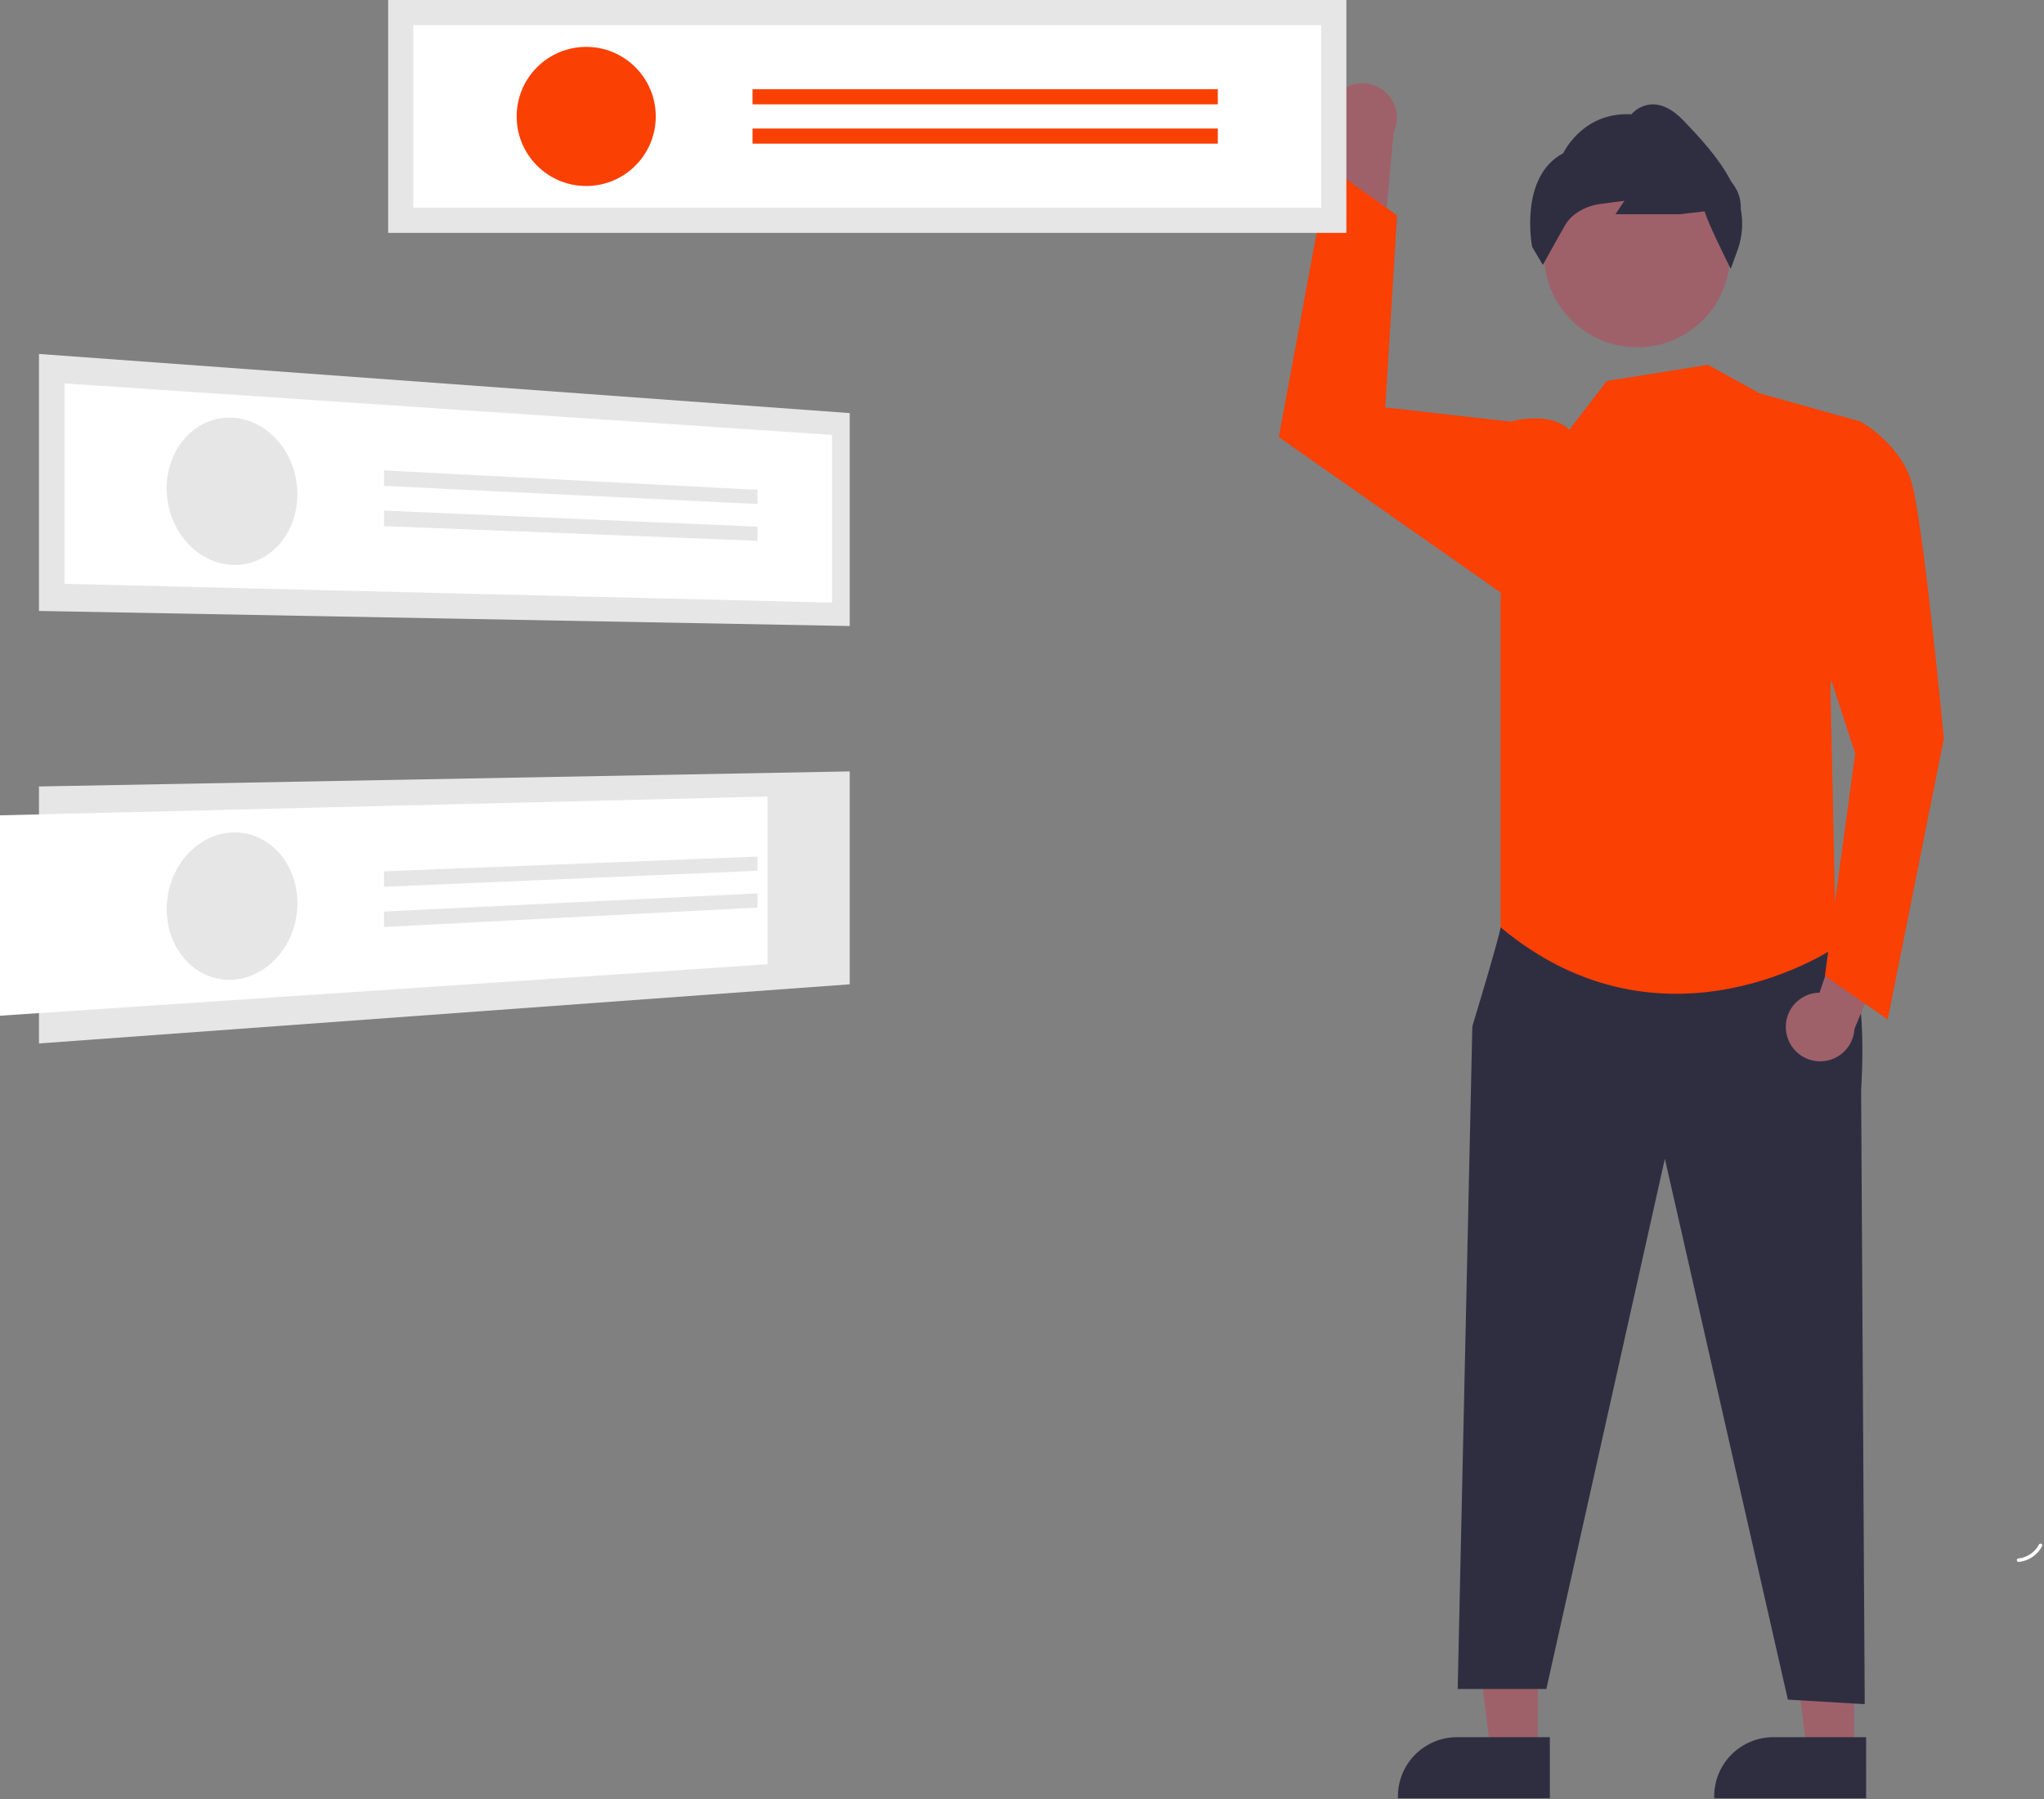
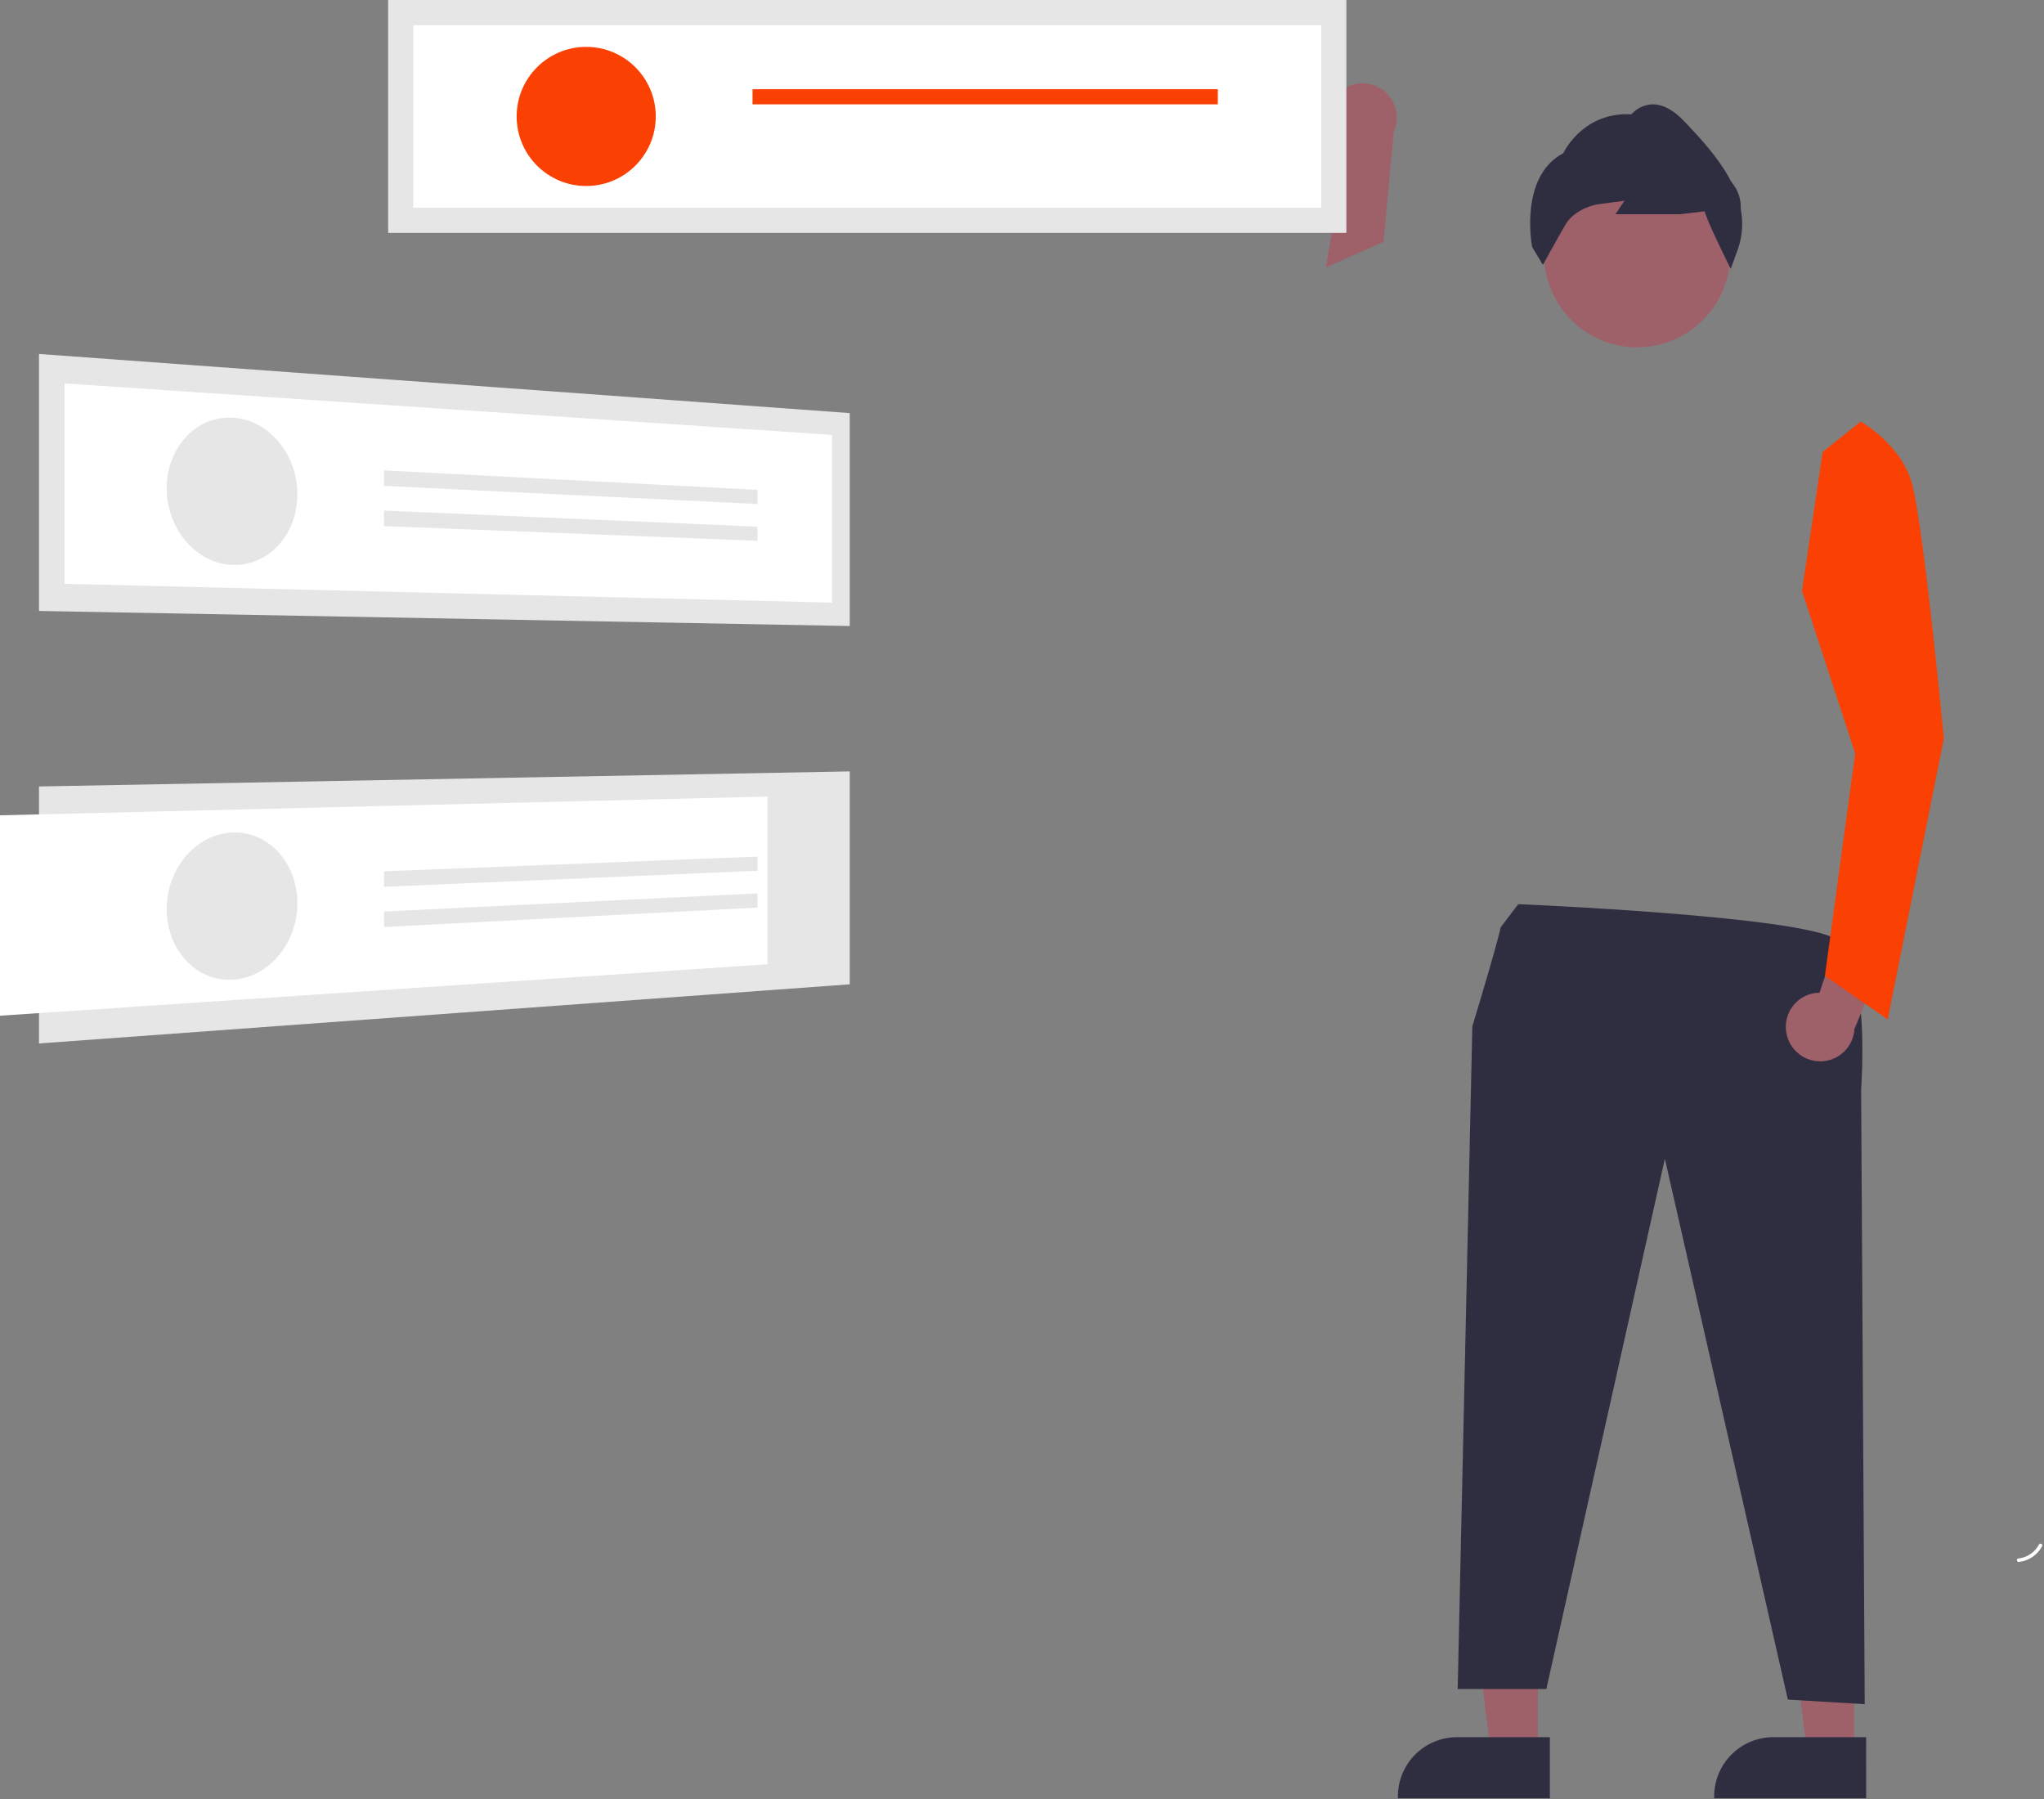
<svg xmlns="http://www.w3.org/2000/svg" width="367" height="323" viewBox="0 0 367 323" fill="none">
  <rect x="0" y="0" width="367" height="323" fill="#808080" stroke="none" />
  <path d="M366.125 277.244C365.759 277.944 365.225 278.543 364.571 278.986C363.917 279.429 363.162 279.703 362.376 279.783C361.973 279.822 362.088 280.441 362.489 280.401C363.357 280.309 364.189 280.006 364.913 279.518C365.637 279.03 366.23 278.372 366.642 277.602C366.686 277.532 366.703 277.449 366.688 277.367C366.674 277.286 366.628 277.213 366.562 277.164C366.493 277.117 366.409 277.099 366.327 277.114C366.245 277.129 366.172 277.175 366.125 277.244Z" fill="white" />
  <path d="M239.808 17.3C239.247 18 238.847 18.814 238.634 19.684C238.422 20.555 238.404 21.462 238.58 22.341C238.756 23.22 239.123 24.049 239.654 24.771C240.185 25.493 240.869 26.089 241.656 26.518L238.07 48.01L248.419 43.417L250.237 23.713C250.871 22.343 250.98 20.788 250.543 19.344C250.107 17.899 249.156 16.665 247.871 15.874C246.585 15.084 245.054 14.792 243.568 15.055C242.082 15.318 240.744 16.117 239.808 17.3Z" fill="#9E616A" />
  <path d="M332.91 314.624L324.448 314.623L320.422 281.984L332.911 281.984L332.91 314.624Z" fill="#9E616A" />
  <path d="M335.066 322.826L307.781 322.825V322.48C307.781 319.664 308.9 316.963 310.892 314.971C312.884 312.979 315.585 311.861 318.401 311.86H318.402L335.067 311.861L335.066 322.826Z" fill="#2F2E41" />
  <path d="M276.128 314.624L267.666 314.623L263.641 281.984L276.13 281.984L276.128 314.624Z" fill="#9E616A" />
  <path d="M278.277 322.826L250.992 322.825V322.48C250.992 319.664 252.111 316.963 254.103 314.971C256.095 312.979 258.796 311.861 261.612 311.86H261.613L278.278 311.861L278.277 322.826Z" fill="#2F2E41" />
  <path d="M272.605 162.318L269.442 166.478C269.442 166.478 269.156 168.421 264.358 184.248L261.727 303.211H277.647L298.926 208.027L321.012 305.12L334.812 305.934L334.163 195.577C334.163 195.577 335.907 172.874 329.728 168.657C323.549 164.441 272.605 162.318 272.605 162.318Z" fill="#2F2E41" />
  <path d="M293.948 62.35C303.174 62.35 310.654 54.87 310.654 45.644C310.654 36.418 303.174 28.939 293.948 28.939C284.722 28.939 277.242 36.418 277.242 45.644C277.242 54.87 284.722 62.35 293.948 62.35Z" fill="#9E616A" />
  <path d="M310.755 48.26L310.479 47.708C310.052 46.855 306.52 39.761 306.076 37.937L301.631 38.46L290.054 38.462L291.662 36.049L287.41 36.604C285.855 36.793 284.368 37.353 283.076 38.237C282.283 38.764 281.612 39.456 281.11 40.264C279.591 42.866 277.27 47.121 277.246 47.164L277.024 47.571L275.096 44.326C275.07 44.2 272.68 31.733 280.68 27.505C281.092 26.667 284.608 20.076 292.917 20.52C293.831 19.479 295.117 18.84 296.499 18.74C298.396 18.641 300.366 19.638 302.344 21.715C304.972 24.474 308.571 28.253 310.747 32.448L311.348 33.305C312.201 34.531 312.623 36.005 312.549 37.497C313.011 39.877 312.847 42.337 312.072 44.636L310.755 48.26Z" fill="#2F2E41" />
-   <path d="M306.671 65.494L315.915 70.603L334.073 75.687L328.653 123.206L329.639 170.013C329.639 170.013 298.903 191.069 269.43 166.479V107.562L271.173 75.687C271.173 75.687 278.226 73.684 281.777 77.14L288.513 68.391L306.671 65.494Z" fill="#FA4003" />
-   <path d="M275.247 80.065L271.174 75.687L248.73 73.144L250.836 38.673L238.599 29.943L229.609 78.473L271.138 107.561L275.247 80.065Z" fill="#FA4003" />
  <path d="M320.748 185.48C320.581 184.6 320.609 183.693 320.83 182.825C321.051 181.956 321.459 181.146 322.027 180.453C322.595 179.759 323.308 179.198 324.115 178.81C324.923 178.421 325.806 178.215 326.703 178.205L333.613 157.542L340.6 166.451L332.967 184.707C332.884 186.214 332.251 187.638 331.189 188.709C330.126 189.781 328.707 190.425 327.201 190.521C325.695 190.616 324.206 190.156 323.017 189.227C321.828 188.298 321.021 186.965 320.748 185.48Z" fill="#9E616A" />
  <path d="M327.262 81.127L334.083 75.687C334.083 75.687 341.059 79.535 343.182 86.433C345.304 93.332 349.019 132.601 349.019 132.601L338.936 183.015L327.661 175.195L333.099 135.255L323.547 106.068L327.262 81.127Z" fill="#FA4003" />
  <path d="M241.739 0H69.695V41.807H241.739V0Z" fill="#E6E6E6" />
  <path d="M74.203 37.293H237.219V4.515H74.203V37.293Z" fill="white" />
  <path d="M105.253 33.392C112.15 33.392 117.741 27.801 117.741 20.904C117.741 14.007 112.15 8.416 105.253 8.416C98.357 8.416 92.766 14.007 92.766 20.904C92.766 27.801 98.357 33.392 105.253 33.392Z" fill="#FA4003" />
  <path d="M218.66 16.017H135.117V18.731H218.66V16.017Z" fill="#FA4003" />
-   <path d="M218.66 23.075H135.117V25.79H218.66V23.075Z" fill="#FA4003" />
  <path d="M7 63.543L152.569 74.161V112.382L7 109.679V63.543Z" fill="#E6E6E6" />
  <path d="M11.586 104.81L149.392 108.18V78.074L11.586 68.832V104.81Z" fill="white" />
  <path d="M41.83 74.989C43.421 75.092 44.97 75.54 46.37 76.304C47.774 77.071 49.019 78.098 50.04 79.33C51.101 80.605 51.931 82.054 52.495 83.614C53.09 85.254 53.394 86.987 53.392 88.732C53.398 90.451 53.095 92.156 52.495 93.767C51.939 95.263 51.106 96.641 50.04 97.829C49.016 98.97 47.766 99.886 46.37 100.519C44.944 101.16 43.392 101.467 41.83 101.418C40.231 101.368 38.664 100.965 37.239 100.239C35.795 99.501 34.509 98.489 33.451 97.261C32.34 95.977 31.469 94.504 30.877 92.914C30.249 91.233 29.928 89.454 29.93 87.66C29.923 85.893 30.244 84.14 30.877 82.49C31.461 80.967 32.336 79.571 33.451 78.38C34.514 77.246 35.805 76.349 37.239 75.749C38.691 75.149 40.262 74.889 41.83 74.989Z" fill="#E6E6E6" />
  <path d="M68.945 84.446L136.016 87.942V90.482L68.945 87.223V84.446Z" fill="#E6E6E6" />
  <path d="M68.945 91.667L136.016 94.546V97.087L68.945 94.444V91.667Z" fill="#E6E6E6" />
  <path d="M7 141.187L152.569 138.484V176.705L7 187.323V141.187Z" fill="#E6E6E6" />
  <path d="M0 182.345L137.806 173.103V143L0 146.37V182.345Z" fill="white" />
  <path d="M29.944 162.596C30.014 160.804 30.407 159.039 31.103 157.385C31.756 155.827 32.685 154.4 33.845 153.171C34.948 151.997 36.272 151.052 37.74 150.387C39.192 149.734 40.771 149.411 42.363 149.443C43.925 149.475 45.46 149.861 46.851 150.573C48.219 151.279 49.428 152.258 50.401 153.45C51.417 154.692 52.193 156.112 52.688 157.638C53.221 159.277 53.456 160.999 53.382 162.722C53.315 164.465 52.944 166.184 52.285 167.799C51.662 169.331 50.775 170.741 49.664 171.966C48.597 173.148 47.313 174.113 45.881 174.81C44.452 175.504 42.887 175.874 41.299 175.895C39.726 175.913 38.169 175.572 36.749 174.896C35.341 174.22 34.091 173.257 33.079 172.068C32.015 170.818 31.2 169.376 30.679 167.82C30.115 166.139 29.866 164.368 29.944 162.596Z" fill="#E6E6E6" />
  <path d="M68.945 156.422L136.016 153.779V156.32L68.945 159.199V156.422Z" fill="#E6E6E6" />
  <path d="M68.945 163.642L136.016 160.384V162.924L68.945 166.419V163.642Z" fill="#E6E6E6" />
</svg>